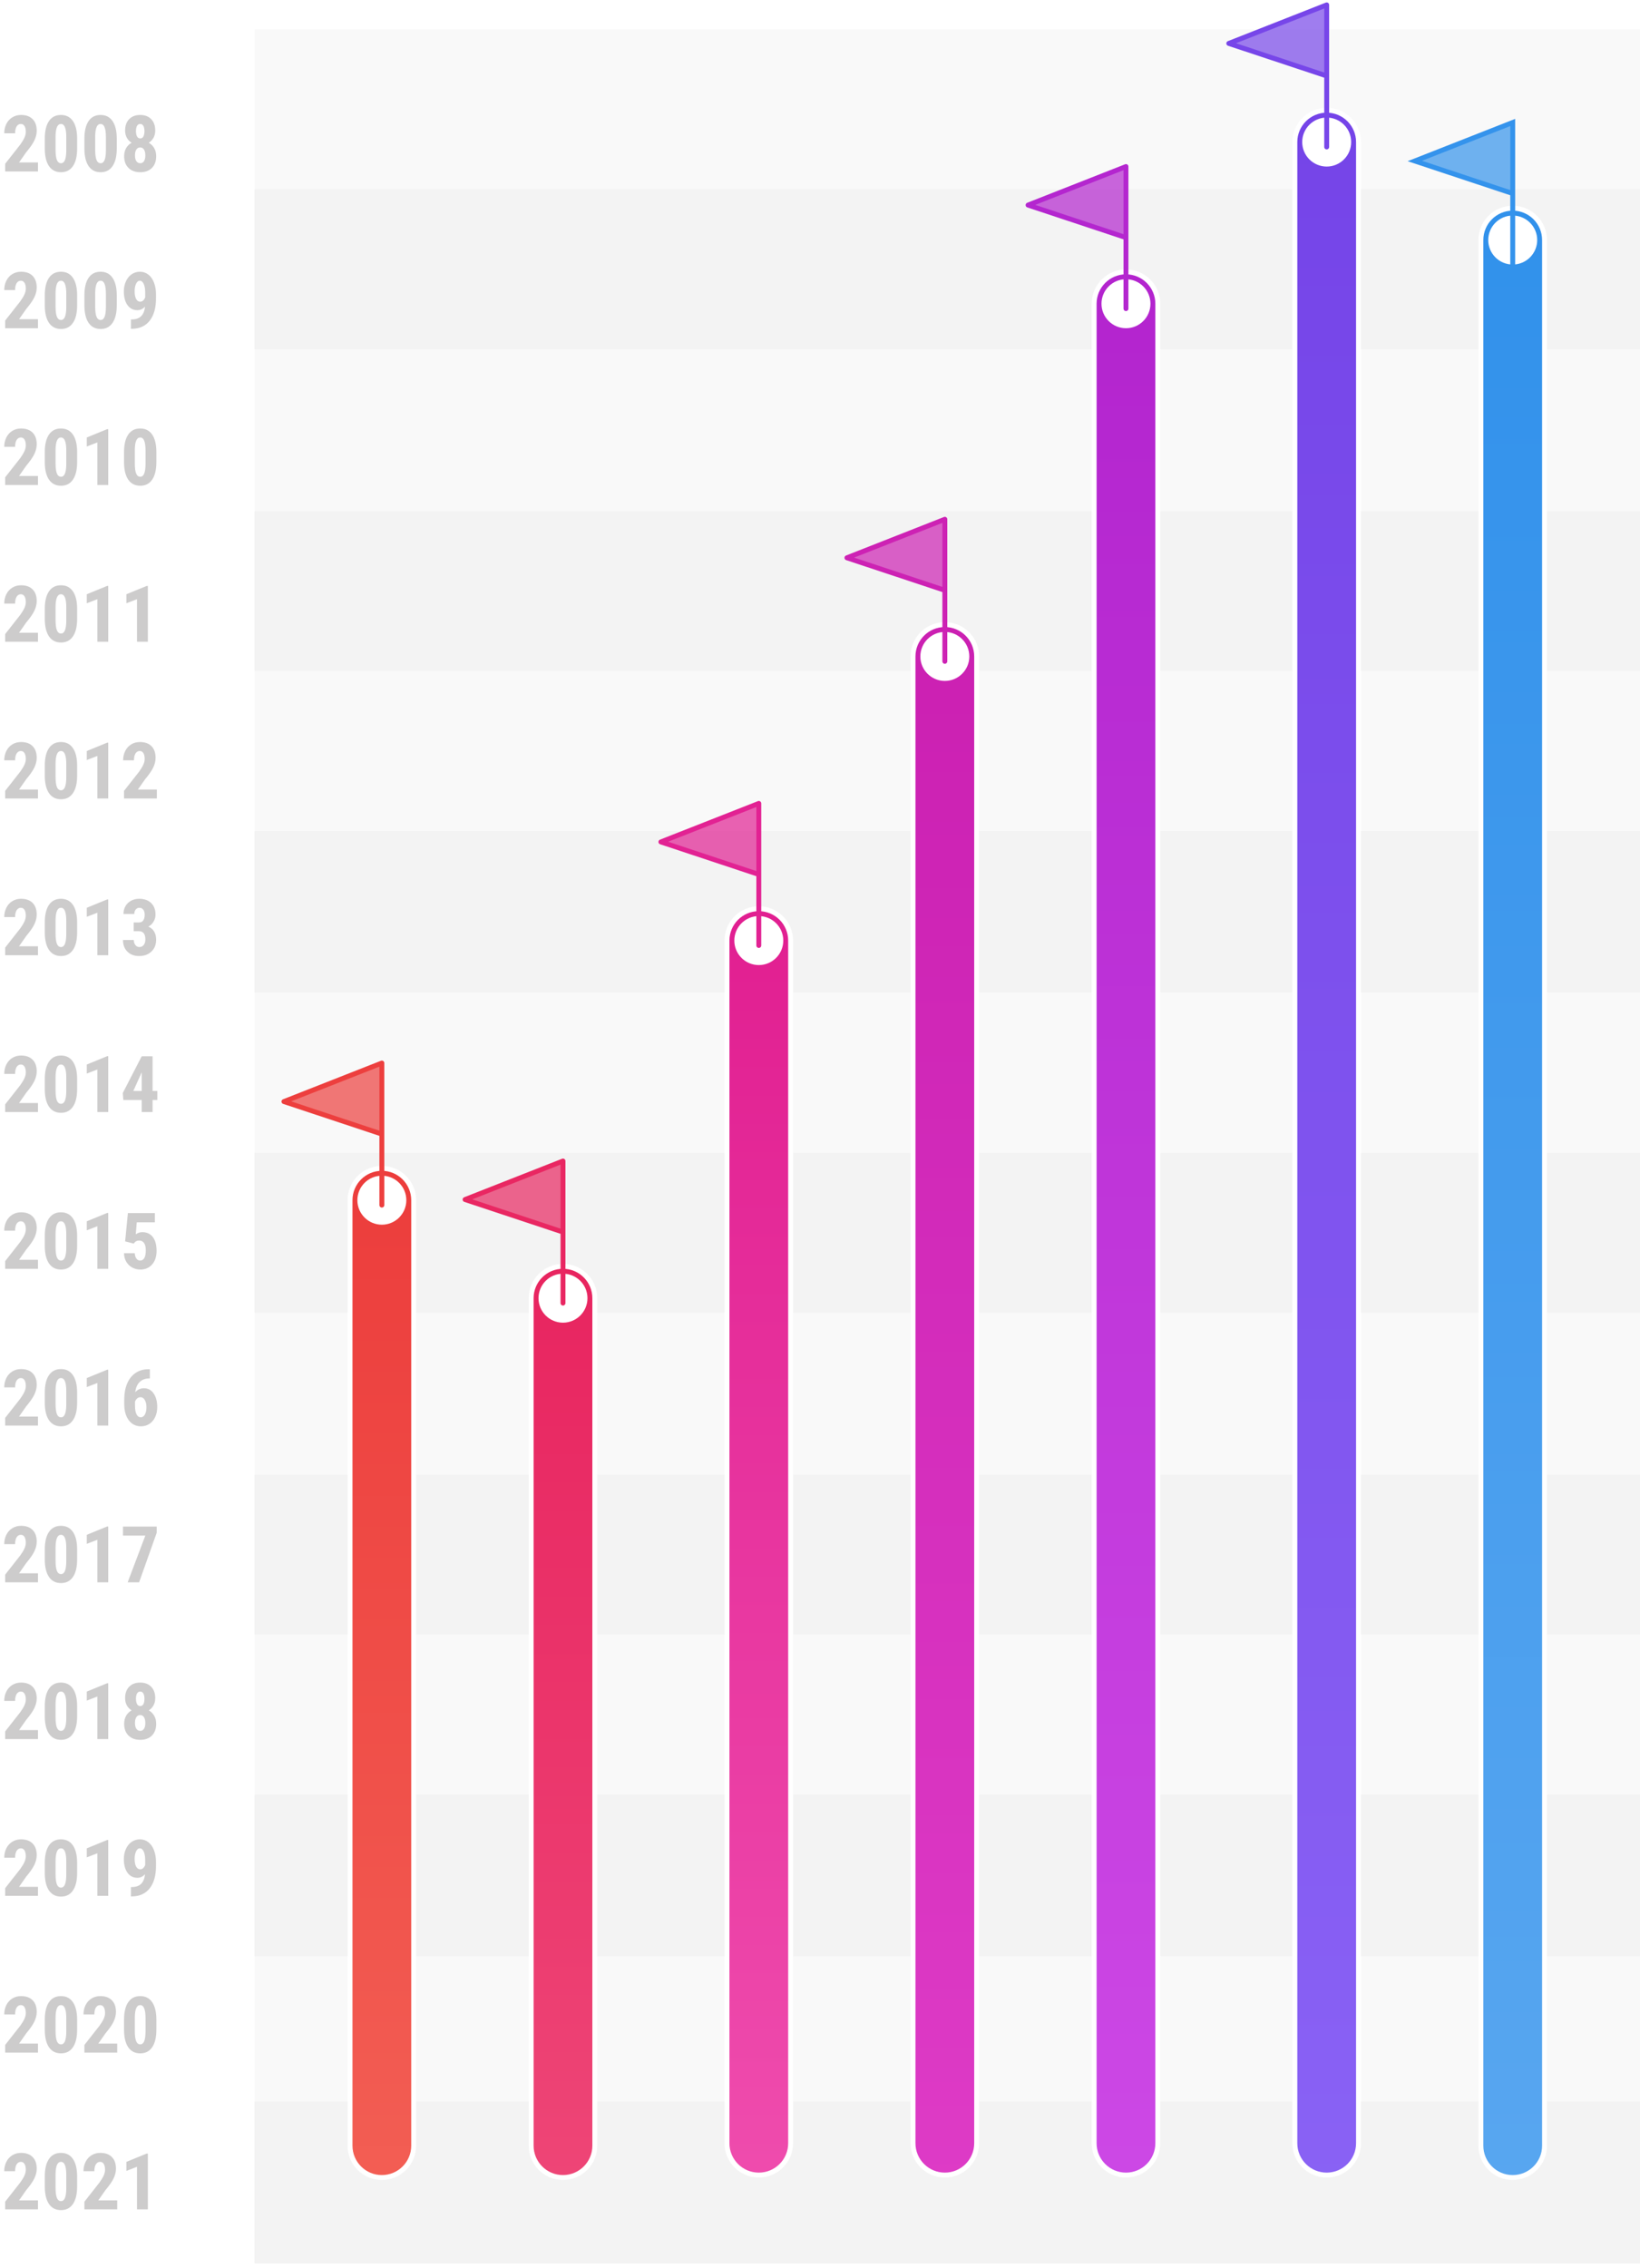
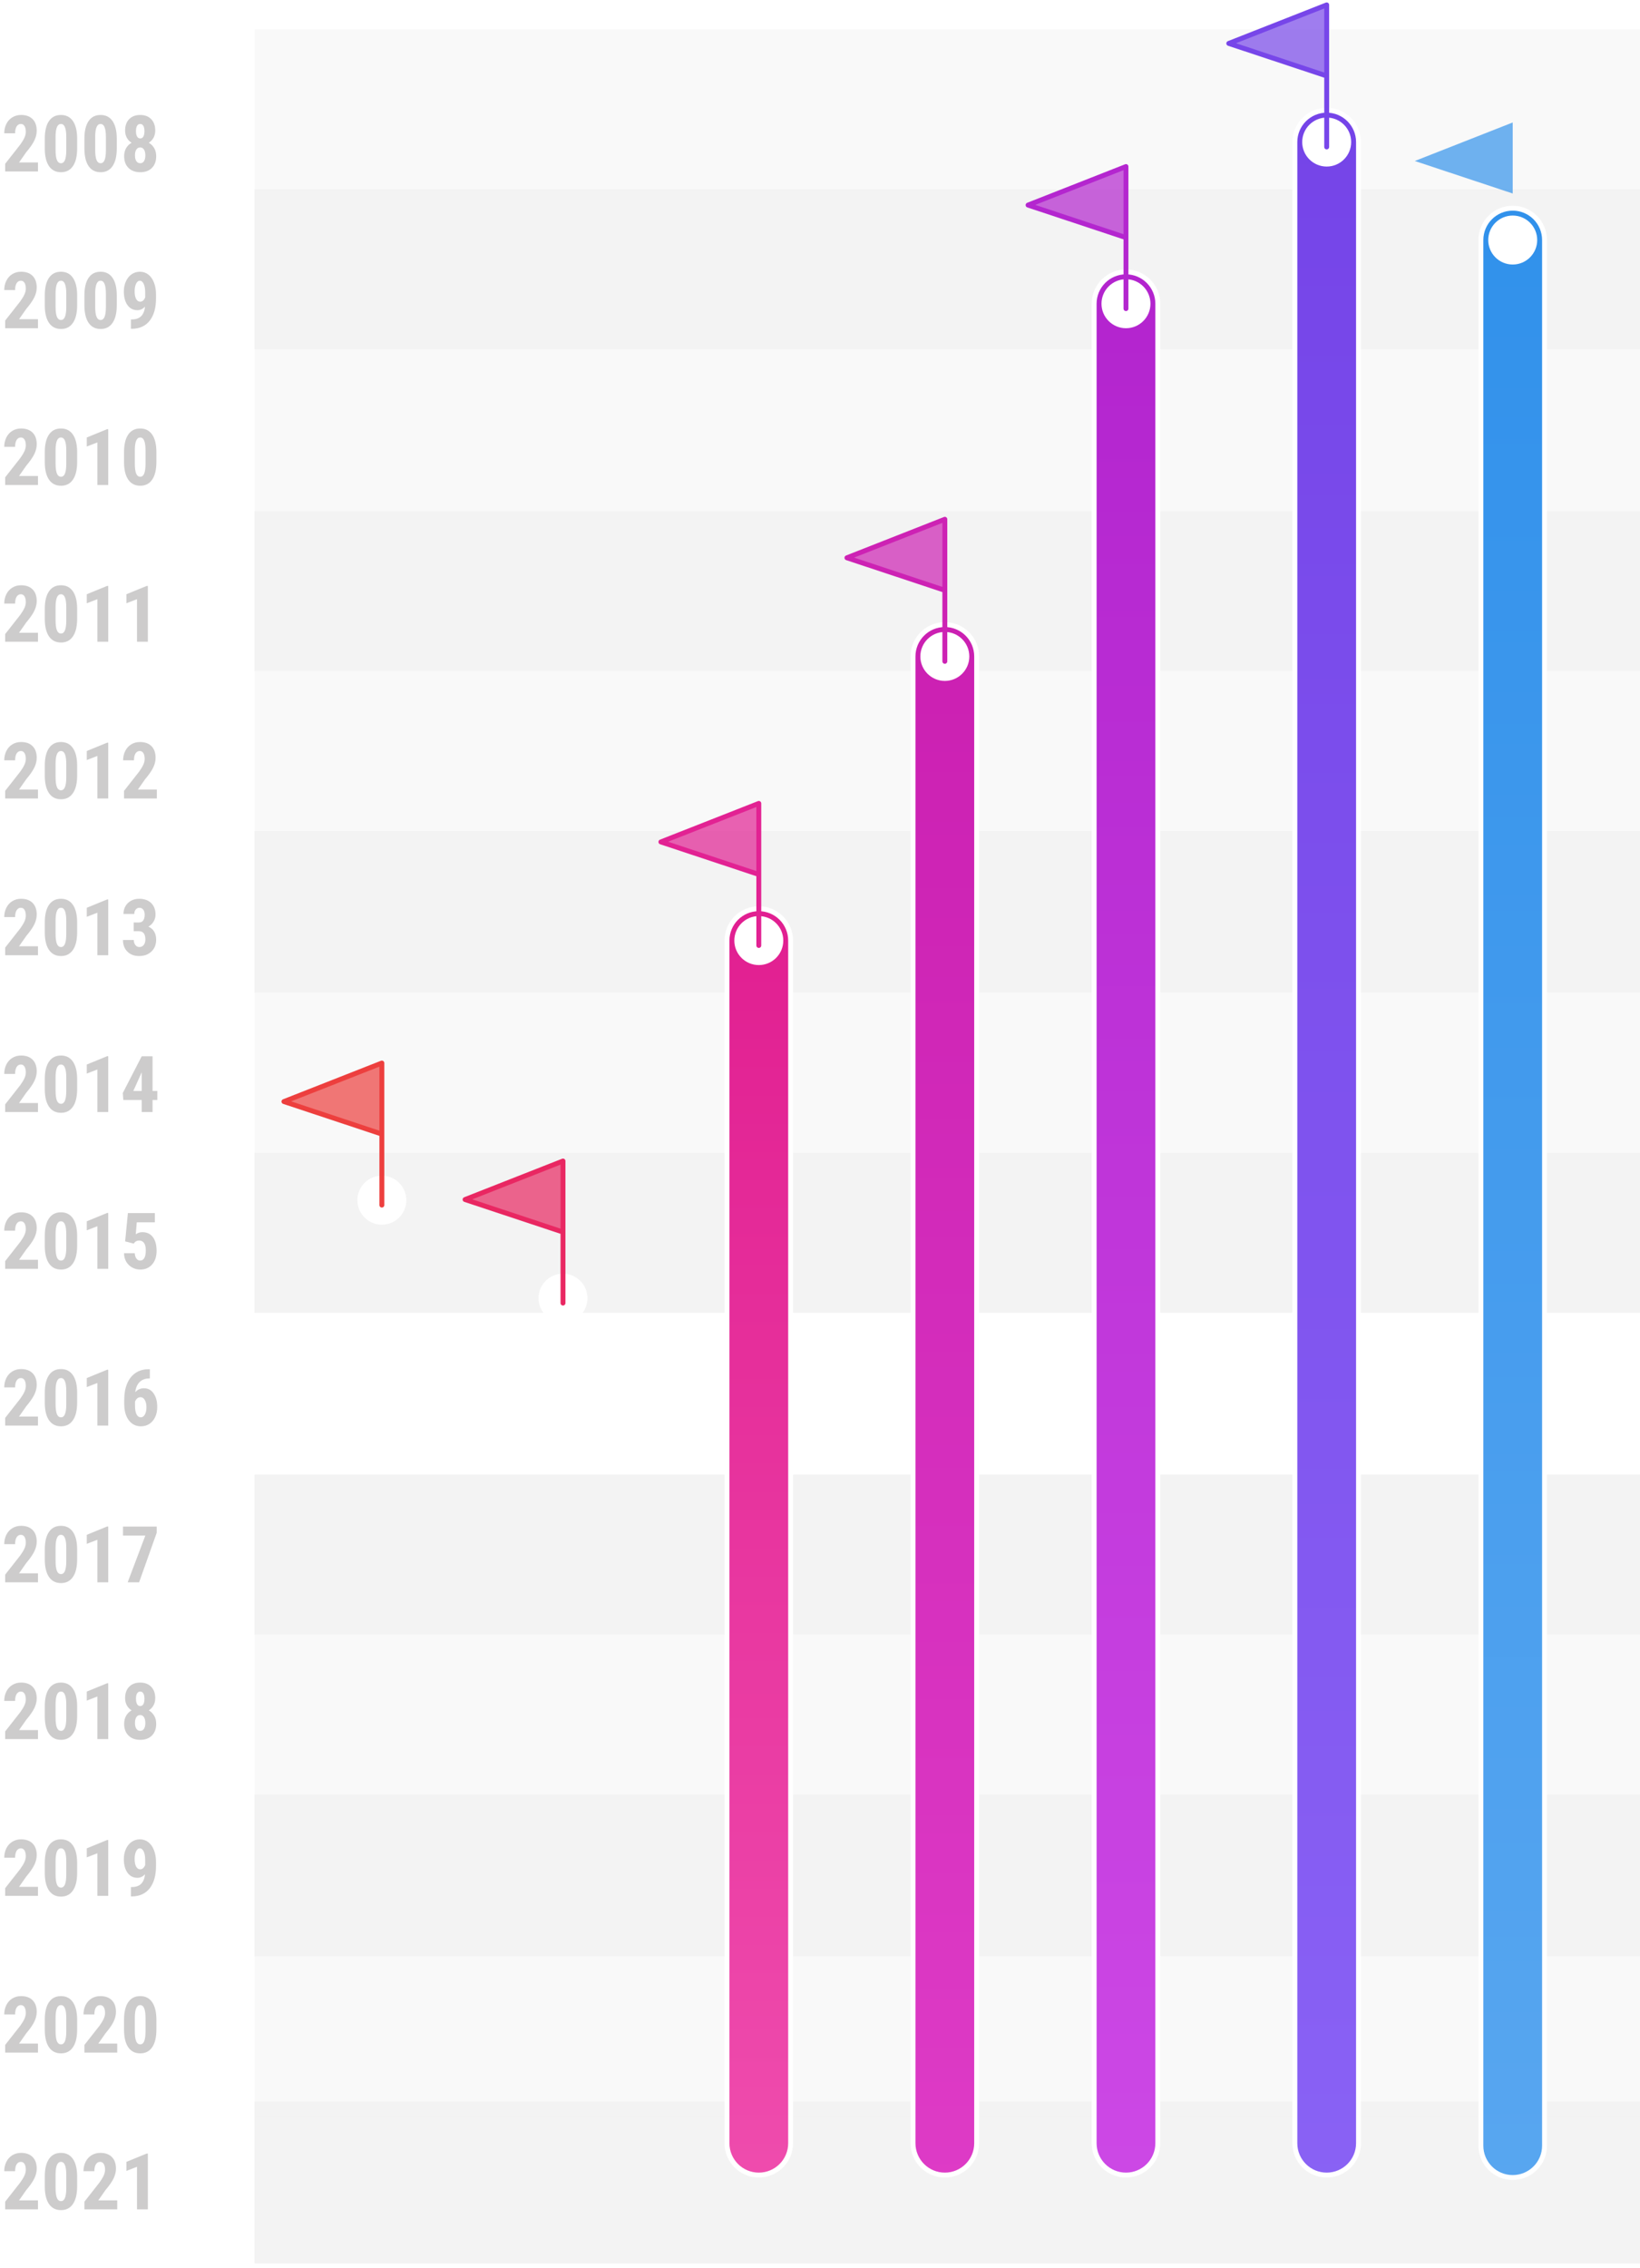
<svg xmlns="http://www.w3.org/2000/svg" width="335" height="463" viewBox="0 0 335 463" fill="none">
  <path d="M7.758 35H1.055V33.438L4.133 29.523C4.523 28.982 4.81 28.508 4.992 28.102C5.18 27.69 5.273 27.297 5.273 26.922C5.273 26.417 5.185 26.021 5.008 25.734C4.836 25.448 4.586 25.305 4.258 25.305C3.898 25.305 3.612 25.471 3.398 25.805C3.19 26.138 3.086 26.607 3.086 27.211H0.867C0.867 26.513 1.01 25.875 1.297 25.297C1.589 24.719 1.995 24.271 2.516 23.953C3.042 23.63 3.635 23.469 4.297 23.469C5.312 23.469 6.099 23.75 6.656 24.312C7.219 24.87 7.5 25.664 7.5 26.695C7.5 27.336 7.344 27.987 7.031 28.648C6.724 29.305 6.164 30.115 5.352 31.078L3.891 33.164H7.758V35ZM15.758 30.297C15.758 31.87 15.471 33.073 14.898 33.906C14.331 34.74 13.518 35.156 12.461 35.156C11.414 35.156 10.604 34.753 10.031 33.945C9.464 33.133 9.169 31.971 9.148 30.461V28.312C9.148 26.745 9.432 25.547 10 24.719C10.568 23.885 11.383 23.469 12.445 23.469C13.508 23.469 14.323 23.88 14.891 24.703C15.458 25.526 15.747 26.701 15.758 28.227V30.297ZM13.539 27.992C13.539 27.096 13.45 26.424 13.273 25.977C13.096 25.529 12.82 25.305 12.445 25.305C11.742 25.305 11.378 26.125 11.352 27.766V30.602C11.352 31.518 11.44 32.2 11.617 32.648C11.8 33.096 12.081 33.32 12.461 33.32C12.82 33.32 13.086 33.112 13.258 32.695C13.435 32.273 13.529 31.63 13.539 30.766V27.992ZM23.852 30.297C23.852 31.87 23.565 33.073 22.992 33.906C22.424 34.74 21.612 35.156 20.555 35.156C19.508 35.156 18.698 34.753 18.125 33.945C17.557 33.133 17.263 31.971 17.242 30.461V28.312C17.242 26.745 17.526 25.547 18.094 24.719C18.662 23.885 19.477 23.469 20.539 23.469C21.602 23.469 22.417 23.88 22.984 24.703C23.552 25.526 23.841 26.701 23.852 28.227V30.297ZM21.633 27.992C21.633 27.096 21.544 26.424 21.367 25.977C21.19 25.529 20.914 25.305 20.539 25.305C19.836 25.305 19.471 26.125 19.445 27.766V30.602C19.445 31.518 19.534 32.2 19.711 32.648C19.893 33.096 20.174 33.32 20.555 33.32C20.914 33.32 21.18 33.112 21.352 32.695C21.529 32.273 21.622 31.63 21.633 30.766V27.992ZM31.711 26.648C31.711 27.201 31.594 27.69 31.359 28.117C31.125 28.544 30.802 28.885 30.391 29.141C30.859 29.406 31.229 29.773 31.5 30.242C31.771 30.706 31.906 31.253 31.906 31.883C31.906 32.893 31.615 33.693 31.031 34.281C30.448 34.865 29.654 35.156 28.648 35.156C27.643 35.156 26.844 34.865 26.25 34.281C25.656 33.693 25.359 32.893 25.359 31.883C25.359 31.253 25.495 30.703 25.766 30.234C26.037 29.766 26.409 29.401 26.883 29.141C26.466 28.885 26.141 28.544 25.906 28.117C25.672 27.69 25.555 27.201 25.555 26.648C25.555 25.654 25.833 24.875 26.391 24.312C26.948 23.75 27.695 23.469 28.633 23.469C29.581 23.469 30.331 23.753 30.883 24.32C31.435 24.888 31.711 25.664 31.711 26.648ZM28.648 33.32C28.982 33.32 29.237 33.18 29.414 32.898C29.596 32.612 29.688 32.216 29.688 31.711C29.688 31.206 29.594 30.81 29.406 30.523C29.219 30.237 28.961 30.094 28.633 30.094C28.305 30.094 28.044 30.237 27.852 30.523C27.664 30.81 27.57 31.206 27.57 31.711C27.57 32.216 27.664 32.612 27.852 32.898C28.044 33.18 28.31 33.32 28.648 33.32ZM29.508 26.766C29.508 26.323 29.435 25.969 29.289 25.703C29.148 25.438 28.93 25.305 28.633 25.305C28.352 25.305 28.138 25.435 27.992 25.695C27.846 25.951 27.773 26.307 27.773 26.766C27.773 27.213 27.846 27.576 27.992 27.852C28.138 28.122 28.357 28.258 28.648 28.258C28.94 28.258 29.156 28.122 29.297 27.852C29.438 27.576 29.508 27.213 29.508 26.766Z" fill="#CDCCCC" />
  <path d="M7.758 67H1.055V65.438L4.133 61.523C4.523 60.982 4.81 60.508 4.992 60.102C5.18 59.69 5.273 59.297 5.273 58.922C5.273 58.417 5.185 58.021 5.008 57.734C4.836 57.448 4.586 57.305 4.258 57.305C3.898 57.305 3.612 57.471 3.398 57.805C3.19 58.138 3.086 58.607 3.086 59.211H0.867C0.867 58.513 1.01 57.875 1.297 57.297C1.589 56.719 1.995 56.271 2.516 55.953C3.042 55.63 3.635 55.469 4.297 55.469C5.312 55.469 6.099 55.75 6.656 56.312C7.219 56.87 7.5 57.664 7.5 58.695C7.5 59.336 7.344 59.987 7.031 60.648C6.724 61.305 6.164 62.115 5.352 63.078L3.891 65.164H7.758V67ZM15.758 62.297C15.758 63.87 15.471 65.073 14.898 65.906C14.331 66.74 13.518 67.156 12.461 67.156C11.414 67.156 10.604 66.753 10.031 65.945C9.464 65.133 9.169 63.971 9.148 62.461V60.312C9.148 58.745 9.432 57.547 10 56.719C10.568 55.885 11.383 55.469 12.445 55.469C13.508 55.469 14.323 55.88 14.891 56.703C15.458 57.526 15.747 58.7 15.758 60.227V62.297ZM13.539 59.992C13.539 59.096 13.45 58.425 13.273 57.977C13.096 57.529 12.82 57.305 12.445 57.305C11.742 57.305 11.378 58.125 11.352 59.766V62.602C11.352 63.518 11.44 64.201 11.617 64.648C11.8 65.096 12.081 65.32 12.461 65.32C12.82 65.32 13.086 65.112 13.258 64.695C13.435 64.273 13.529 63.63 13.539 62.766V59.992ZM23.852 62.297C23.852 63.87 23.565 65.073 22.992 65.906C22.424 66.74 21.612 67.156 20.555 67.156C19.508 67.156 18.698 66.753 18.125 65.945C17.557 65.133 17.263 63.971 17.242 62.461V60.312C17.242 58.745 17.526 57.547 18.094 56.719C18.662 55.885 19.477 55.469 20.539 55.469C21.602 55.469 22.417 55.88 22.984 56.703C23.552 57.526 23.841 58.7 23.852 60.227V62.297ZM21.633 59.992C21.633 59.096 21.544 58.425 21.367 57.977C21.19 57.529 20.914 57.305 20.539 57.305C19.836 57.305 19.471 58.125 19.445 59.766V62.602C19.445 63.518 19.534 64.201 19.711 64.648C19.893 65.096 20.174 65.32 20.555 65.32C20.914 65.32 21.18 65.112 21.352 64.695C21.529 64.273 21.622 63.63 21.633 62.766V59.992ZM29.625 62.602C29.156 63.081 28.643 63.32 28.086 63.32C27.221 63.32 26.539 62.974 26.039 62.281C25.544 61.583 25.297 60.654 25.297 59.492C25.297 58.742 25.438 58.057 25.719 57.438C26 56.812 26.391 56.328 26.891 55.984C27.396 55.641 27.958 55.469 28.578 55.469C29.219 55.469 29.789 55.659 30.289 56.039C30.789 56.419 31.177 56.966 31.453 57.68C31.729 58.388 31.867 59.195 31.867 60.102V60.906C31.867 62.844 31.44 64.359 30.586 65.453C29.737 66.542 28.531 67.096 26.969 67.117H26.742V65.211H26.891C27.755 65.206 28.404 64.982 28.836 64.539C29.273 64.096 29.537 63.45 29.625 62.602ZM28.648 61.586C29.076 61.586 29.412 61.294 29.656 60.711V59.695C29.656 58.95 29.555 58.367 29.352 57.945C29.148 57.518 28.885 57.305 28.562 57.305C28.245 57.305 27.987 57.516 27.789 57.938C27.596 58.354 27.5 58.865 27.5 59.469C27.5 60.125 27.602 60.643 27.805 61.023C28.008 61.398 28.289 61.586 28.648 61.586Z" fill="#CDCCCC" />
  <path d="M7.758 99H1.055V97.438L4.133 93.523C4.523 92.982 4.81 92.508 4.992 92.102C5.18 91.69 5.273 91.297 5.273 90.922C5.273 90.417 5.185 90.021 5.008 89.734C4.836 89.448 4.586 89.305 4.258 89.305C3.898 89.305 3.612 89.471 3.398 89.805C3.19 90.138 3.086 90.607 3.086 91.211H0.867C0.867 90.513 1.01 89.875 1.297 89.297C1.589 88.719 1.995 88.271 2.516 87.953C3.042 87.63 3.635 87.469 4.297 87.469C5.312 87.469 6.099 87.75 6.656 88.312C7.219 88.87 7.5 89.664 7.5 90.695C7.5 91.336 7.344 91.987 7.031 92.648C6.724 93.305 6.164 94.115 5.352 95.078L3.891 97.164H7.758V99ZM15.758 94.297C15.758 95.87 15.471 97.073 14.898 97.906C14.331 98.74 13.518 99.156 12.461 99.156C11.414 99.156 10.604 98.753 10.031 97.945C9.464 97.133 9.169 95.971 9.148 94.461V92.312C9.148 90.745 9.432 89.547 10 88.719C10.568 87.885 11.383 87.469 12.445 87.469C13.508 87.469 14.323 87.88 14.891 88.703C15.458 89.526 15.747 90.701 15.758 92.227V94.297ZM13.539 91.992C13.539 91.096 13.45 90.424 13.273 89.977C13.096 89.529 12.82 89.305 12.445 89.305C11.742 89.305 11.378 90.125 11.352 91.766V94.602C11.352 95.518 11.44 96.201 11.617 96.648C11.8 97.096 12.081 97.32 12.461 97.32C12.82 97.32 13.086 97.112 13.258 96.695C13.435 96.273 13.529 95.63 13.539 94.766V91.992ZM22.109 99H19.891V90.312L17.727 91.148V89.305L21.875 87.609H22.109V99ZM31.945 94.297C31.945 95.87 31.659 97.073 31.086 97.906C30.518 98.74 29.706 99.156 28.648 99.156C27.602 99.156 26.792 98.753 26.219 97.945C25.651 97.133 25.357 95.971 25.336 94.461V92.312C25.336 90.745 25.62 89.547 26.188 88.719C26.755 87.885 27.57 87.469 28.633 87.469C29.695 87.469 30.51 87.88 31.078 88.703C31.646 89.526 31.935 90.701 31.945 92.227V94.297ZM29.727 91.992C29.727 91.096 29.638 90.424 29.461 89.977C29.284 89.529 29.008 89.305 28.633 89.305C27.93 89.305 27.565 90.125 27.539 91.766V94.602C27.539 95.518 27.628 96.201 27.805 96.648C27.987 97.096 28.268 97.32 28.648 97.32C29.008 97.32 29.273 97.112 29.445 96.695C29.622 96.273 29.716 95.63 29.727 94.766V91.992Z" fill="#CDCCCC" />
  <path d="M7.758 131H1.055V129.438L4.133 125.523C4.523 124.982 4.81 124.508 4.992 124.102C5.18 123.69 5.273 123.297 5.273 122.922C5.273 122.417 5.185 122.021 5.008 121.734C4.836 121.448 4.586 121.305 4.258 121.305C3.898 121.305 3.612 121.471 3.398 121.805C3.19 122.138 3.086 122.607 3.086 123.211H0.867C0.867 122.513 1.01 121.875 1.297 121.297C1.589 120.719 1.995 120.271 2.516 119.953C3.042 119.63 3.635 119.469 4.297 119.469C5.312 119.469 6.099 119.75 6.656 120.312C7.219 120.87 7.5 121.664 7.5 122.695C7.5 123.336 7.344 123.987 7.031 124.648C6.724 125.305 6.164 126.115 5.352 127.078L3.891 129.164H7.758V131ZM15.758 126.297C15.758 127.87 15.471 129.073 14.898 129.906C14.331 130.74 13.518 131.156 12.461 131.156C11.414 131.156 10.604 130.753 10.031 129.945C9.464 129.133 9.169 127.971 9.148 126.461V124.312C9.148 122.745 9.432 121.547 10 120.719C10.568 119.885 11.383 119.469 12.445 119.469C13.508 119.469 14.323 119.88 14.891 120.703C15.458 121.526 15.747 122.701 15.758 124.227V126.297ZM13.539 123.992C13.539 123.096 13.45 122.424 13.273 121.977C13.096 121.529 12.82 121.305 12.445 121.305C11.742 121.305 11.378 122.125 11.352 123.766V126.602C11.352 127.518 11.44 128.201 11.617 128.648C11.8 129.096 12.081 129.32 12.461 129.32C12.82 129.32 13.086 129.112 13.258 128.695C13.435 128.273 13.529 127.63 13.539 126.766V123.992ZM22.109 131H19.891V122.312L17.727 123.148V121.305L21.875 119.609H22.109V131ZM30.203 131H27.984V122.312L25.82 123.148V121.305L29.969 119.609H30.203V131Z" fill="#CDCCCC" />
  <path d="M7.758 163H1.055V161.438L4.133 157.523C4.523 156.982 4.81 156.508 4.992 156.102C5.18 155.69 5.273 155.297 5.273 154.922C5.273 154.417 5.185 154.021 5.008 153.734C4.836 153.448 4.586 153.305 4.258 153.305C3.898 153.305 3.612 153.471 3.398 153.805C3.19 154.138 3.086 154.607 3.086 155.211H0.867C0.867 154.513 1.01 153.875 1.297 153.297C1.589 152.719 1.995 152.271 2.516 151.953C3.042 151.63 3.635 151.469 4.297 151.469C5.312 151.469 6.099 151.75 6.656 152.312C7.219 152.87 7.5 153.664 7.5 154.695C7.5 155.336 7.344 155.987 7.031 156.648C6.724 157.305 6.164 158.115 5.352 159.078L3.891 161.164H7.758V163ZM15.758 158.297C15.758 159.87 15.471 161.073 14.898 161.906C14.331 162.74 13.518 163.156 12.461 163.156C11.414 163.156 10.604 162.753 10.031 161.945C9.464 161.133 9.169 159.971 9.148 158.461V156.312C9.148 154.745 9.432 153.547 10 152.719C10.568 151.885 11.383 151.469 12.445 151.469C13.508 151.469 14.323 151.88 14.891 152.703C15.458 153.526 15.747 154.701 15.758 156.227V158.297ZM13.539 155.992C13.539 155.096 13.45 154.424 13.273 153.977C13.096 153.529 12.82 153.305 12.445 153.305C11.742 153.305 11.378 154.125 11.352 155.766V158.602C11.352 159.518 11.44 160.201 11.617 160.648C11.8 161.096 12.081 161.32 12.461 161.32C12.82 161.32 13.086 161.112 13.258 160.695C13.435 160.273 13.529 159.63 13.539 158.766V155.992ZM22.109 163H19.891V154.312L17.727 155.148V153.305L21.875 151.609H22.109V163ZM32.039 163H25.336V161.438L28.414 157.523C28.805 156.982 29.091 156.508 29.273 156.102C29.461 155.69 29.555 155.297 29.555 154.922C29.555 154.417 29.466 154.021 29.289 153.734C29.117 153.448 28.867 153.305 28.539 153.305C28.18 153.305 27.893 153.471 27.68 153.805C27.471 154.138 27.367 154.607 27.367 155.211H25.148C25.148 154.513 25.292 153.875 25.578 153.297C25.87 152.719 26.276 152.271 26.797 151.953C27.323 151.63 27.917 151.469 28.578 151.469C29.594 151.469 30.38 151.75 30.938 152.312C31.5 152.87 31.781 153.664 31.781 154.695C31.781 155.336 31.625 155.987 31.312 156.648C31.005 157.305 30.445 158.115 29.633 159.078L28.172 161.164H32.039V163Z" fill="#CDCCCC" />
  <path d="M7.758 195H1.055V193.438L4.133 189.523C4.523 188.982 4.81 188.508 4.992 188.102C5.18 187.69 5.273 187.297 5.273 186.922C5.273 186.417 5.185 186.021 5.008 185.734C4.836 185.448 4.586 185.305 4.258 185.305C3.898 185.305 3.612 185.471 3.398 185.805C3.19 186.138 3.086 186.607 3.086 187.211H0.867C0.867 186.513 1.01 185.875 1.297 185.297C1.589 184.719 1.995 184.271 2.516 183.953C3.042 183.63 3.635 183.469 4.297 183.469C5.312 183.469 6.099 183.75 6.656 184.312C7.219 184.87 7.5 185.664 7.5 186.695C7.5 187.336 7.344 187.987 7.031 188.648C6.724 189.305 6.164 190.115 5.352 191.078L3.891 193.164H7.758V195ZM15.758 190.297C15.758 191.87 15.471 193.073 14.898 193.906C14.331 194.74 13.518 195.156 12.461 195.156C11.414 195.156 10.604 194.753 10.031 193.945C9.464 193.133 9.169 191.971 9.148 190.461V188.312C9.148 186.745 9.432 185.547 10 184.719C10.568 183.885 11.383 183.469 12.445 183.469C13.508 183.469 14.323 183.88 14.891 184.703C15.458 185.526 15.747 186.701 15.758 188.227V190.297ZM13.539 187.992C13.539 187.096 13.45 186.424 13.273 185.977C13.096 185.529 12.82 185.305 12.445 185.305C11.742 185.305 11.378 186.125 11.352 187.766V190.602C11.352 191.518 11.44 192.201 11.617 192.648C11.8 193.096 12.081 193.32 12.461 193.32C12.82 193.32 13.086 193.112 13.258 192.695C13.435 192.273 13.529 191.63 13.539 190.766V187.992ZM22.109 195H19.891V186.312L17.727 187.148V185.305L21.875 183.609H22.109V195ZM27.305 188.305H28.375C28.781 188.305 29.078 188.164 29.266 187.883C29.458 187.596 29.555 187.216 29.555 186.742C29.555 186.289 29.456 185.938 29.258 185.688C29.065 185.432 28.805 185.305 28.477 185.305C28.169 185.305 27.917 185.424 27.719 185.664C27.526 185.904 27.43 186.206 27.43 186.57H25.219C25.219 185.977 25.354 185.445 25.625 184.977C25.901 184.503 26.284 184.133 26.773 183.867C27.268 183.602 27.815 183.469 28.414 183.469C29.461 183.469 30.281 183.758 30.875 184.336C31.469 184.914 31.766 185.706 31.766 186.711C31.766 187.227 31.63 187.706 31.359 188.148C31.094 188.586 30.742 188.922 30.305 189.156C30.841 189.385 31.24 189.729 31.5 190.188C31.766 190.646 31.898 191.188 31.898 191.812C31.898 192.823 31.576 193.633 30.93 194.242C30.289 194.852 29.445 195.156 28.398 195.156C27.424 195.156 26.633 194.857 26.023 194.258C25.419 193.654 25.117 192.862 25.117 191.883H27.328C27.328 192.289 27.435 192.63 27.648 192.906C27.862 193.182 28.133 193.32 28.461 193.32C28.841 193.32 29.141 193.18 29.359 192.898C29.583 192.617 29.695 192.242 29.695 191.773C29.695 190.654 29.26 190.091 28.391 190.086H27.305V188.305Z" fill="#CDCCCC" />
  <path d="M7.758 227H1.055V225.438L4.133 221.523C4.523 220.982 4.81 220.508 4.992 220.102C5.18 219.69 5.273 219.297 5.273 218.922C5.273 218.417 5.185 218.021 5.008 217.734C4.836 217.448 4.586 217.305 4.258 217.305C3.898 217.305 3.612 217.471 3.398 217.805C3.19 218.138 3.086 218.607 3.086 219.211H0.867C0.867 218.513 1.01 217.875 1.297 217.297C1.589 216.719 1.995 216.271 2.516 215.953C3.042 215.63 3.635 215.469 4.297 215.469C5.312 215.469 6.099 215.75 6.656 216.312C7.219 216.87 7.5 217.664 7.5 218.695C7.5 219.336 7.344 219.987 7.031 220.648C6.724 221.305 6.164 222.115 5.352 223.078L3.891 225.164H7.758V227ZM15.758 222.297C15.758 223.87 15.471 225.073 14.898 225.906C14.331 226.74 13.518 227.156 12.461 227.156C11.414 227.156 10.604 226.753 10.031 225.945C9.464 225.133 9.169 223.971 9.148 222.461V220.312C9.148 218.745 9.432 217.547 10 216.719C10.568 215.885 11.383 215.469 12.445 215.469C13.508 215.469 14.323 215.88 14.891 216.703C15.458 217.526 15.747 218.701 15.758 220.227V222.297ZM13.539 219.992C13.539 219.096 13.45 218.424 13.273 217.977C13.096 217.529 12.82 217.305 12.445 217.305C11.742 217.305 11.378 218.125 11.352 219.766V222.602C11.352 223.518 11.44 224.201 11.617 224.648C11.8 225.096 12.081 225.32 12.461 225.32C12.82 225.32 13.086 225.112 13.258 224.695C13.435 224.273 13.529 223.63 13.539 222.766V219.992ZM22.109 227H19.891V218.312L17.727 219.148V217.305L21.875 215.609H22.109V227ZM31.164 222.703H32.133V224.539H31.164V227H28.953V224.539H25.188L25.086 223.109L28.945 215.625H31.164V222.703ZM27.234 222.703H28.953V218.898L28.906 218.984L27.234 222.703Z" fill="#CDCCCC" />
  <path d="M7.758 259H1.055V257.438L4.133 253.523C4.523 252.982 4.81 252.508 4.992 252.102C5.18 251.69 5.273 251.297 5.273 250.922C5.273 250.417 5.185 250.021 5.008 249.734C4.836 249.448 4.586 249.305 4.258 249.305C3.898 249.305 3.612 249.471 3.398 249.805C3.19 250.138 3.086 250.607 3.086 251.211H0.867C0.867 250.513 1.01 249.875 1.297 249.297C1.589 248.719 1.995 248.271 2.516 247.953C3.042 247.63 3.635 247.469 4.297 247.469C5.312 247.469 6.099 247.75 6.656 248.312C7.219 248.87 7.5 249.664 7.5 250.695C7.5 251.336 7.344 251.987 7.031 252.648C6.724 253.305 6.164 254.115 5.352 255.078L3.891 257.164H7.758V259ZM15.758 254.297C15.758 255.87 15.471 257.073 14.898 257.906C14.331 258.74 13.518 259.156 12.461 259.156C11.414 259.156 10.604 258.753 10.031 257.945C9.464 257.133 9.169 255.971 9.148 254.461V252.312C9.148 250.745 9.432 249.547 10 248.719C10.568 247.885 11.383 247.469 12.445 247.469C13.508 247.469 14.323 247.88 14.891 248.703C15.458 249.526 15.747 250.701 15.758 252.227V254.297ZM13.539 251.992C13.539 251.096 13.45 250.424 13.273 249.977C13.096 249.529 12.82 249.305 12.445 249.305C11.742 249.305 11.378 250.125 11.352 251.766V254.602C11.352 255.518 11.44 256.201 11.617 256.648C11.8 257.096 12.081 257.32 12.461 257.32C12.82 257.32 13.086 257.112 13.258 256.695C13.435 256.273 13.529 255.63 13.539 254.766V251.992ZM22.109 259H19.891V250.312L17.727 251.148V249.305L21.875 247.609H22.109V259ZM25.562 253.406L26.125 247.625H31.633V249.516H27.938L27.734 251.953C28.162 251.667 28.602 251.523 29.055 251.523C29.992 251.523 30.713 251.857 31.219 252.523C31.729 253.19 31.984 254.133 31.984 255.352C31.984 256.492 31.682 257.411 31.078 258.109C30.474 258.807 29.667 259.156 28.656 259.156C28.057 259.156 27.503 259.016 26.992 258.734C26.482 258.448 26.078 258.052 25.781 257.547C25.49 257.042 25.341 256.469 25.336 255.828H27.523C27.56 256.302 27.677 256.669 27.875 256.93C28.073 257.19 28.328 257.32 28.641 257.32C29.005 257.32 29.287 257.146 29.484 256.797C29.682 256.443 29.781 255.917 29.781 255.219C29.781 254.562 29.662 254.068 29.422 253.734C29.188 253.401 28.857 253.234 28.43 253.234C28.013 253.234 27.69 253.378 27.461 253.664L27.32 253.859L25.562 253.406Z" fill="#CDCCCC" />
  <path d="M7.758 291H1.055V289.438L4.133 285.523C4.523 284.982 4.81 284.508 4.992 284.102C5.18 283.69 5.273 283.297 5.273 282.922C5.273 282.417 5.185 282.021 5.008 281.734C4.836 281.448 4.586 281.305 4.258 281.305C3.898 281.305 3.612 281.471 3.398 281.805C3.19 282.138 3.086 282.607 3.086 283.211H0.867C0.867 282.513 1.01 281.875 1.297 281.297C1.589 280.719 1.995 280.271 2.516 279.953C3.042 279.63 3.635 279.469 4.297 279.469C5.312 279.469 6.099 279.75 6.656 280.312C7.219 280.87 7.5 281.664 7.5 282.695C7.5 283.336 7.344 283.987 7.031 284.648C6.724 285.305 6.164 286.115 5.352 287.078L3.891 289.164H7.758V291ZM15.758 286.297C15.758 287.87 15.471 289.073 14.898 289.906C14.331 290.74 13.518 291.156 12.461 291.156C11.414 291.156 10.604 290.753 10.031 289.945C9.464 289.133 9.169 287.971 9.148 286.461V284.312C9.148 282.745 9.432 281.547 10 280.719C10.568 279.885 11.383 279.469 12.445 279.469C13.508 279.469 14.323 279.88 14.891 280.703C15.458 281.526 15.747 282.701 15.758 284.227V286.297ZM13.539 283.992C13.539 283.096 13.45 282.424 13.273 281.977C13.096 281.529 12.82 281.305 12.445 281.305C11.742 281.305 11.378 282.125 11.352 283.766V286.602C11.352 287.518 11.44 288.201 11.617 288.648C11.8 289.096 12.081 289.32 12.461 289.32C12.82 289.32 13.086 289.112 13.258 288.695C13.435 288.273 13.529 287.63 13.539 286.766V283.992ZM22.109 291H19.891V282.312L17.727 283.148V281.305L21.875 279.609H22.109V291ZM30.609 279.508V281.383H30.484C29.656 281.388 28.997 281.638 28.508 282.133C28.023 282.622 27.729 283.31 27.625 284.195C28.099 283.654 28.693 283.383 29.406 283.383C30.229 283.383 30.885 283.734 31.375 284.438C31.87 285.141 32.117 286.078 32.117 287.25C32.117 287.995 31.977 288.667 31.695 289.266C31.414 289.865 31.018 290.331 30.508 290.664C30.003 290.992 29.43 291.156 28.789 291.156C27.758 291.156 26.93 290.742 26.305 289.914C25.685 289.086 25.375 287.971 25.375 286.57V285.75C25.375 284.495 25.57 283.396 25.961 282.453C26.357 281.51 26.924 280.786 27.664 280.281C28.409 279.771 29.276 279.513 30.266 279.508H30.609ZM28.711 285.211C28.43 285.211 28.193 285.299 28 285.477C27.812 285.654 27.672 285.872 27.578 286.133V286.93C27.578 287.732 27.685 288.331 27.898 288.727C28.112 289.122 28.393 289.32 28.742 289.32C29.096 289.32 29.38 289.13 29.594 288.75C29.807 288.365 29.914 287.872 29.914 287.273C29.914 286.664 29.802 286.169 29.578 285.789C29.359 285.404 29.07 285.211 28.711 285.211Z" fill="#CDCCCC" />
  <path d="M7.758 323H1.055V321.438L4.133 317.523C4.523 316.982 4.81 316.508 4.992 316.102C5.18 315.69 5.273 315.297 5.273 314.922C5.273 314.417 5.185 314.021 5.008 313.734C4.836 313.448 4.586 313.305 4.258 313.305C3.898 313.305 3.612 313.471 3.398 313.805C3.19 314.138 3.086 314.607 3.086 315.211H0.867C0.867 314.513 1.01 313.875 1.297 313.297C1.589 312.719 1.995 312.271 2.516 311.953C3.042 311.63 3.635 311.469 4.297 311.469C5.312 311.469 6.099 311.75 6.656 312.312C7.219 312.87 7.5 313.664 7.5 314.695C7.5 315.336 7.344 315.987 7.031 316.648C6.724 317.305 6.164 318.115 5.352 319.078L3.891 321.164H7.758V323ZM15.758 318.297C15.758 319.87 15.471 321.073 14.898 321.906C14.331 322.74 13.518 323.156 12.461 323.156C11.414 323.156 10.604 322.753 10.031 321.945C9.464 321.133 9.169 319.971 9.148 318.461V316.312C9.148 314.745 9.432 313.547 10 312.719C10.568 311.885 11.383 311.469 12.445 311.469C13.508 311.469 14.323 311.88 14.891 312.703C15.458 313.526 15.747 314.701 15.758 316.227V318.297ZM13.539 315.992C13.539 315.096 13.45 314.424 13.273 313.977C13.096 313.529 12.82 313.305 12.445 313.305C11.742 313.305 11.378 314.125 11.352 315.766V318.602C11.352 319.518 11.44 320.201 11.617 320.648C11.8 321.096 12.081 321.32 12.461 321.32C12.82 321.32 13.086 321.112 13.258 320.695C13.435 320.273 13.529 319.63 13.539 318.766V315.992ZM22.109 323H19.891V314.312L17.727 315.148V313.305L21.875 311.609H22.109V323ZM32.008 312.898L28.414 323H26.078L29.688 313.461H25.125V311.625H32.008V312.898Z" fill="#CDCCCC" />
  <path d="M7.758 355H1.055V353.438L4.133 349.523C4.523 348.982 4.81 348.508 4.992 348.102C5.18 347.69 5.273 347.297 5.273 346.922C5.273 346.417 5.185 346.021 5.008 345.734C4.836 345.448 4.586 345.305 4.258 345.305C3.898 345.305 3.612 345.471 3.398 345.805C3.19 346.138 3.086 346.607 3.086 347.211H0.867C0.867 346.513 1.01 345.875 1.297 345.297C1.589 344.719 1.995 344.271 2.516 343.953C3.042 343.63 3.635 343.469 4.297 343.469C5.312 343.469 6.099 343.75 6.656 344.312C7.219 344.87 7.5 345.664 7.5 346.695C7.5 347.336 7.344 347.987 7.031 348.648C6.724 349.305 6.164 350.115 5.352 351.078L3.891 353.164H7.758V355ZM15.758 350.297C15.758 351.87 15.471 353.073 14.898 353.906C14.331 354.74 13.518 355.156 12.461 355.156C11.414 355.156 10.604 354.753 10.031 353.945C9.464 353.133 9.169 351.971 9.148 350.461V348.312C9.148 346.745 9.432 345.547 10 344.719C10.568 343.885 11.383 343.469 12.445 343.469C13.508 343.469 14.323 343.88 14.891 344.703C15.458 345.526 15.747 346.701 15.758 348.227V350.297ZM13.539 347.992C13.539 347.096 13.45 346.424 13.273 345.977C13.096 345.529 12.82 345.305 12.445 345.305C11.742 345.305 11.378 346.125 11.352 347.766V350.602C11.352 351.518 11.44 352.201 11.617 352.648C11.8 353.096 12.081 353.32 12.461 353.32C12.82 353.32 13.086 353.112 13.258 352.695C13.435 352.273 13.529 351.63 13.539 350.766V347.992ZM22.109 355H19.891V346.312L17.727 347.148V345.305L21.875 343.609H22.109V355ZM31.711 346.648C31.711 347.201 31.594 347.69 31.359 348.117C31.125 348.544 30.802 348.885 30.391 349.141C30.859 349.406 31.229 349.773 31.5 350.242C31.771 350.706 31.906 351.253 31.906 351.883C31.906 352.893 31.615 353.693 31.031 354.281C30.448 354.865 29.654 355.156 28.648 355.156C27.643 355.156 26.844 354.865 26.25 354.281C25.656 353.693 25.359 352.893 25.359 351.883C25.359 351.253 25.495 350.703 25.766 350.234C26.037 349.766 26.409 349.401 26.883 349.141C26.466 348.885 26.141 348.544 25.906 348.117C25.672 347.69 25.555 347.201 25.555 346.648C25.555 345.654 25.833 344.875 26.391 344.312C26.948 343.75 27.695 343.469 28.633 343.469C29.581 343.469 30.331 343.753 30.883 344.32C31.435 344.888 31.711 345.664 31.711 346.648ZM28.648 353.32C28.982 353.32 29.237 353.18 29.414 352.898C29.596 352.612 29.688 352.216 29.688 351.711C29.688 351.206 29.594 350.81 29.406 350.523C29.219 350.237 28.961 350.094 28.633 350.094C28.305 350.094 28.044 350.237 27.852 350.523C27.664 350.81 27.57 351.206 27.57 351.711C27.57 352.216 27.664 352.612 27.852 352.898C28.044 353.18 28.31 353.32 28.648 353.32ZM29.508 346.766C29.508 346.323 29.435 345.969 29.289 345.703C29.148 345.438 28.93 345.305 28.633 345.305C28.352 345.305 28.138 345.435 27.992 345.695C27.846 345.951 27.773 346.307 27.773 346.766C27.773 347.214 27.846 347.576 27.992 347.852C28.138 348.122 28.357 348.258 28.648 348.258C28.94 348.258 29.156 348.122 29.297 347.852C29.438 347.576 29.508 347.214 29.508 346.766Z" fill="#CDCCCC" />
  <path d="M7.758 387H1.055V385.438L4.133 381.523C4.523 380.982 4.81 380.508 4.992 380.102C5.18 379.69 5.273 379.297 5.273 378.922C5.273 378.417 5.185 378.021 5.008 377.734C4.836 377.448 4.586 377.305 4.258 377.305C3.898 377.305 3.612 377.471 3.398 377.805C3.19 378.138 3.086 378.607 3.086 379.211H0.867C0.867 378.513 1.01 377.875 1.297 377.297C1.589 376.719 1.995 376.271 2.516 375.953C3.042 375.63 3.635 375.469 4.297 375.469C5.312 375.469 6.099 375.75 6.656 376.312C7.219 376.87 7.5 377.664 7.5 378.695C7.5 379.336 7.344 379.987 7.031 380.648C6.724 381.305 6.164 382.115 5.352 383.078L3.891 385.164H7.758V387ZM15.758 382.297C15.758 383.87 15.471 385.073 14.898 385.906C14.331 386.74 13.518 387.156 12.461 387.156C11.414 387.156 10.604 386.753 10.031 385.945C9.464 385.133 9.169 383.971 9.148 382.461V380.312C9.148 378.745 9.432 377.547 10 376.719C10.568 375.885 11.383 375.469 12.445 375.469C13.508 375.469 14.323 375.88 14.891 376.703C15.458 377.526 15.747 378.701 15.758 380.227V382.297ZM13.539 379.992C13.539 379.096 13.45 378.424 13.273 377.977C13.096 377.529 12.82 377.305 12.445 377.305C11.742 377.305 11.378 378.125 11.352 379.766V382.602C11.352 383.518 11.44 384.201 11.617 384.648C11.8 385.096 12.081 385.32 12.461 385.32C12.82 385.32 13.086 385.112 13.258 384.695C13.435 384.273 13.529 383.63 13.539 382.766V379.992ZM22.109 387H19.891V378.312L17.727 379.148V377.305L21.875 375.609H22.109V387ZM29.625 382.602C29.156 383.081 28.643 383.32 28.086 383.32C27.221 383.32 26.539 382.974 26.039 382.281C25.544 381.583 25.297 380.654 25.297 379.492C25.297 378.742 25.438 378.057 25.719 377.438C26 376.812 26.391 376.328 26.891 375.984C27.396 375.641 27.958 375.469 28.578 375.469C29.219 375.469 29.789 375.659 30.289 376.039C30.789 376.419 31.177 376.966 31.453 377.68C31.729 378.388 31.867 379.195 31.867 380.102V380.906C31.867 382.844 31.44 384.359 30.586 385.453C29.737 386.542 28.531 387.096 26.969 387.117H26.742V385.211H26.891C27.755 385.206 28.404 384.982 28.836 384.539C29.273 384.096 29.537 383.451 29.625 382.602ZM28.648 381.586C29.076 381.586 29.412 381.294 29.656 380.711V379.695C29.656 378.951 29.555 378.367 29.352 377.945C29.148 377.518 28.885 377.305 28.562 377.305C28.245 377.305 27.987 377.516 27.789 377.938C27.596 378.354 27.5 378.865 27.5 379.469C27.5 380.125 27.602 380.643 27.805 381.023C28.008 381.398 28.289 381.586 28.648 381.586Z" fill="#CDCCCC" />
  <path d="M7.758 419H1.055V417.438L4.133 413.523C4.523 412.982 4.81 412.508 4.992 412.102C5.18 411.69 5.273 411.297 5.273 410.922C5.273 410.417 5.185 410.021 5.008 409.734C4.836 409.448 4.586 409.305 4.258 409.305C3.898 409.305 3.612 409.471 3.398 409.805C3.19 410.138 3.086 410.607 3.086 411.211H0.867C0.867 410.513 1.01 409.875 1.297 409.297C1.589 408.719 1.995 408.271 2.516 407.953C3.042 407.63 3.635 407.469 4.297 407.469C5.312 407.469 6.099 407.75 6.656 408.312C7.219 408.87 7.5 409.664 7.5 410.695C7.5 411.336 7.344 411.987 7.031 412.648C6.724 413.305 6.164 414.115 5.352 415.078L3.891 417.164H7.758V419ZM15.758 414.297C15.758 415.87 15.471 417.073 14.898 417.906C14.331 418.74 13.518 419.156 12.461 419.156C11.414 419.156 10.604 418.753 10.031 417.945C9.464 417.133 9.169 415.971 9.148 414.461V412.312C9.148 410.745 9.432 409.547 10 408.719C10.568 407.885 11.383 407.469 12.445 407.469C13.508 407.469 14.323 407.88 14.891 408.703C15.458 409.526 15.747 410.701 15.758 412.227V414.297ZM13.539 411.992C13.539 411.096 13.45 410.424 13.273 409.977C13.096 409.529 12.82 409.305 12.445 409.305C11.742 409.305 11.378 410.125 11.352 411.766V414.602C11.352 415.518 11.44 416.201 11.617 416.648C11.8 417.096 12.081 417.32 12.461 417.32C12.82 417.32 13.086 417.112 13.258 416.695C13.435 416.273 13.529 415.63 13.539 414.766V411.992ZM23.945 419H17.242V417.438L20.32 413.523C20.711 412.982 20.997 412.508 21.18 412.102C21.367 411.69 21.461 411.297 21.461 410.922C21.461 410.417 21.372 410.021 21.195 409.734C21.023 409.448 20.773 409.305 20.445 409.305C20.086 409.305 19.799 409.471 19.586 409.805C19.378 410.138 19.273 410.607 19.273 411.211H17.055C17.055 410.513 17.198 409.875 17.484 409.297C17.776 408.719 18.182 408.271 18.703 407.953C19.229 407.63 19.823 407.469 20.484 407.469C21.5 407.469 22.287 407.75 22.844 408.312C23.406 408.87 23.688 409.664 23.688 410.695C23.688 411.336 23.531 411.987 23.219 412.648C22.912 413.305 22.352 414.115 21.539 415.078L20.078 417.164H23.945V419ZM31.945 414.297C31.945 415.87 31.659 417.073 31.086 417.906C30.518 418.74 29.706 419.156 28.648 419.156C27.602 419.156 26.792 418.753 26.219 417.945C25.651 417.133 25.357 415.971 25.336 414.461V412.312C25.336 410.745 25.62 409.547 26.188 408.719C26.755 407.885 27.57 407.469 28.633 407.469C29.695 407.469 30.51 407.88 31.078 408.703C31.646 409.526 31.935 410.701 31.945 412.227V414.297ZM29.727 411.992C29.727 411.096 29.638 410.424 29.461 409.977C29.284 409.529 29.008 409.305 28.633 409.305C27.93 409.305 27.565 410.125 27.539 411.766V414.602C27.539 415.518 27.628 416.201 27.805 416.648C27.987 417.096 28.268 417.32 28.648 417.32C29.008 417.32 29.273 417.112 29.445 416.695C29.622 416.273 29.716 415.63 29.727 414.766V411.992Z" fill="#CDCCCC" />
  <path d="M7.758 451H1.055V449.438L4.133 445.523C4.523 444.982 4.81 444.508 4.992 444.102C5.18 443.69 5.273 443.297 5.273 442.922C5.273 442.417 5.185 442.021 5.008 441.734C4.836 441.448 4.586 441.305 4.258 441.305C3.898 441.305 3.612 441.471 3.398 441.805C3.19 442.138 3.086 442.607 3.086 443.211H0.867C0.867 442.513 1.01 441.875 1.297 441.297C1.589 440.719 1.995 440.271 2.516 439.953C3.042 439.63 3.635 439.469 4.297 439.469C5.312 439.469 6.099 439.75 6.656 440.312C7.219 440.87 7.5 441.664 7.5 442.695C7.5 443.336 7.344 443.987 7.031 444.648C6.724 445.305 6.164 446.115 5.352 447.078L3.891 449.164H7.758V451ZM15.758 446.297C15.758 447.87 15.471 449.073 14.898 449.906C14.331 450.74 13.518 451.156 12.461 451.156C11.414 451.156 10.604 450.753 10.031 449.945C9.464 449.133 9.169 447.971 9.148 446.461V444.312C9.148 442.745 9.432 441.547 10 440.719C10.568 439.885 11.383 439.469 12.445 439.469C13.508 439.469 14.323 439.88 14.891 440.703C15.458 441.526 15.747 442.701 15.758 444.227V446.297ZM13.539 443.992C13.539 443.096 13.45 442.424 13.273 441.977C13.096 441.529 12.82 441.305 12.445 441.305C11.742 441.305 11.378 442.125 11.352 443.766V446.602C11.352 447.518 11.44 448.201 11.617 448.648C11.8 449.096 12.081 449.32 12.461 449.32C12.82 449.32 13.086 449.112 13.258 448.695C13.435 448.273 13.529 447.63 13.539 446.766V443.992ZM23.945 451H17.242V449.438L20.32 445.523C20.711 444.982 20.997 444.508 21.18 444.102C21.367 443.69 21.461 443.297 21.461 442.922C21.461 442.417 21.372 442.021 21.195 441.734C21.023 441.448 20.773 441.305 20.445 441.305C20.086 441.305 19.799 441.471 19.586 441.805C19.378 442.138 19.273 442.607 19.273 443.211H17.055C17.055 442.513 17.198 441.875 17.484 441.297C17.776 440.719 18.182 440.271 18.703 439.953C19.229 439.63 19.823 439.469 20.484 439.469C21.5 439.469 22.287 439.75 22.844 440.312C23.406 440.87 23.688 441.664 23.688 442.695C23.688 443.336 23.531 443.987 23.219 444.648C22.912 445.305 22.352 446.115 21.539 447.078L20.078 449.164H23.945V451ZM30.203 451H27.984V442.312L25.82 443.148V441.305L29.969 439.609H30.203V451Z" fill="#CDCCCC" />
  <g opacity="0.3">
    <rect width="32.651" height="283" transform="matrix(4.37114e-08 1 1 -4.37114e-08 52 38.651)" fill="#D6D6D6" />
    <rect opacity="0.5" width="33.035" height="283" transform="matrix(4.37114e-08 1 1 -4.37114e-08 52 71.302)" fill="#D6D6D6" />
    <rect opacity="0.5" width="33.035" height="283" transform="matrix(4.37114e-08 1 1 -4.37114e-08 52 6)" fill="#D6D6D6" />
    <rect width="32.651" height="283" transform="matrix(4.37114e-08 1 1 -4.37114e-08 52 104.337)" fill="#D6D6D6" />
    <rect opacity="0.5" width="32.651" height="283" transform="matrix(4.37114e-08 1 1 -4.37114e-08 52 136.988)" fill="#D6D6D6" />
    <rect width="33.035" height="283" transform="matrix(4.37114e-08 1 1 -4.37114e-08 52 169.639)" fill="#D6D6D6" />
    <rect opacity="0.5" width="32.651" height="283" transform="matrix(4.37114e-08 1 1 -4.37114e-08 52 202.674)" fill="#D6D6D6" />
    <rect width="32.651" height="283" transform="matrix(4.37114e-08 1 1 -4.37114e-08 52 235.326)" fill="#D6D6D6" />
-     <rect opacity="0.5" width="33.035" height="283" transform="matrix(4.37114e-08 1 1 -4.37114e-08 52 267.977)" fill="#D6D6D6" />
    <rect width="32.651" height="283" transform="matrix(4.37114e-08 1 1 -4.37114e-08 52 301.012)" fill="#D6D6D6" />
    <rect opacity="0.5" width="32.651" height="283" transform="matrix(4.37114e-08 1 1 -4.37114e-08 52 333.663)" fill="#D6D6D6" />
    <rect width="33.035" height="283" transform="matrix(4.37114e-08 1 1 -4.37114e-08 52 366.314)" fill="#D6D6D6" />
    <rect width="33.035" height="283" transform="matrix(4.37114e-08 1 1 -4.37114e-08 52 429)" fill="#D6D6D6" />
    <rect opacity="0.5" width="32.651" height="283" transform="matrix(4.37114e-08 1 1 -4.37114e-08 52 399.349)" fill="#D6D6D6" />
  </g>
  <path d="M315.5 49C315.5 45.41 312.59 42.5 309 42.5C305.41 42.5 302.5 45.41 302.5 49L302.5 438C302.5 441.59 305.41 444.5 309 444.5C312.59 444.5 315.5 441.59 315.5 438L315.5 49Z" fill="url(#paint0_linear)" stroke="white" />
  <path d="M277.5 29C277.5 25.41 274.59 22.5 271 22.5C267.41 22.5 264.5 25.41 264.5 29L264.5 437.5C264.5 441.09 267.41 444 271 444C274.59 444 277.5 441.09 277.5 437.5L277.5 29Z" fill="url(#paint1_linear)" stroke="white" />
  <path d="M236.5 62C236.5 58.41 233.59 55.5 230 55.5C226.41 55.5 223.5 58.41 223.5 62L223.5 437.5C223.5 441.09 226.41 444 230 444C233.59 444 236.5 441.09 236.5 437.5L236.5 62Z" fill="url(#paint2_linear)" stroke="white" />
  <path d="M199.5 134C199.5 130.41 196.59 127.5 193 127.5C189.41 127.5 186.5 130.41 186.5 134L186.5 437.5C186.5 441.09 189.41 444 193 444C196.59 444 199.5 441.09 199.5 437.5L199.5 134Z" fill="url(#paint3_linear)" stroke="white" />
  <path d="M161.5 192C161.5 188.41 158.59 185.5 155 185.5C151.41 185.5 148.5 188.41 148.5 192L148.5 437.5C148.5 441.09 151.41 444 155 444C158.59 444 161.5 441.09 161.5 437.5L161.5 192Z" fill="url(#paint4_linear)" stroke="white" />
-   <path d="M121.499 265C121.499 261.41 118.589 258.5 114.999 258.5C111.41 258.5 108.499 261.41 108.499 265L108.5 438C108.5 441.59 111.41 444.5 115 444.5C118.59 444.5 121.5 441.59 121.5 438L121.499 265Z" fill="url(#paint5_linear)" stroke="white" />
-   <path d="M84.5 245C84.5 241.41 81.59 238.5 78 238.5C74.41 238.5 71.5 241.41 71.5 245L71.5 438C71.5 441.59 74.41 444.5 78 444.5C81.59 444.5 84.5 441.59 84.5 438L84.5 245Z" fill="url(#paint6_linear)" stroke="white" />
  <circle r="5" transform="matrix(-1 0 0 1 309 49)" fill="white" />
  <g filter="url(#filter0_d)">
    <path d="M289 28.864L309 21V35.5L289 28.864Z" fill="#3493EC" fill-opacity="0.7" />
-     <path d="M309 50V35.5M309 35.5V21L289 28.864L309 35.5Z" stroke="#3493EC" />
  </g>
  <circle r="5" transform="matrix(-1 0 0 1 271 29)" fill="white" />
  <path d="M251 8.864L271 1V15.5L251 8.864Z" fill="#7746E9" fill-opacity="0.7" />
  <path d="M271 30V15.5M271 15.5V1L251 8.864L271 15.5Z" stroke="#7746E9" stroke-linecap="round" stroke-linejoin="round" />
  <circle r="5" transform="matrix(-1 0 0 1 230 62)" fill="white" />
  <path d="M210 41.864L230 34V48.5L210 41.864Z" fill="#B426CF" fill-opacity="0.7" />
  <path d="M230 63V48.5M230 48.5V34L210 41.864L230 48.5Z" stroke="#B426CF" stroke-linecap="round" stroke-linejoin="round" />
  <circle r="5" transform="matrix(-1 0 0 1 193 134)" fill="white" />
  <path d="M173 113.864L193 106V120.5L173 113.864Z" fill="#CD22B4" fill-opacity="0.7" />
  <path d="M193 135V120.5M193 120.5V106L173 113.864L193 120.5Z" stroke="#CD22B4" stroke-linecap="round" stroke-linejoin="round" />
  <circle r="5" transform="matrix(-1 0 0 1 155 192)" fill="white" />
  <path d="M135 171.864L155 164V178.5L135 171.864Z" fill="#E22293" fill-opacity="0.7" />
  <path d="M155 193V178.5M155 178.5V164L135 171.864L155 178.5Z" stroke="#E22293" stroke-linecap="round" stroke-linejoin="round" />
  <circle r="5" transform="matrix(-1 0 0 1 115 265)" fill="white" />
  <path d="M95 244.864L115 237V251.5L95 244.864Z" fill="#E92762" fill-opacity="0.7" />
  <path d="M115 266V251.5M115 251.5V237L95 244.864L115 251.5Z" stroke="#E92762" stroke-linecap="round" stroke-linejoin="round" />
  <circle r="5" transform="matrix(-1 0 0 1 78 245)" fill="white" />
  <path d="M58 224.864L78 217V231.5L58 224.864Z" fill="#ED3F3E" fill-opacity="0.7" />
  <path d="M78 246V231.5M78 231.5V217L58 224.864L78 231.5Z" stroke="#ED3F3E" stroke-linecap="round" stroke-linejoin="round" />
  <defs>
    <filter id="filter0_d" x="277.532" y="14.266" width="41.968" height="49.734" filterUnits="userSpaceOnUse" color-interpolation-filters="sRGB">
      <feFlood flood-opacity="0" result="BackgroundImageFix" />
      <feColorMatrix in="SourceAlpha" type="matrix" values="0 0 0 0 0 0 0 0 0 0 0 0 0 0 0 0 0 0 127 0" />
      <feOffset dy="4" />
      <feGaussianBlur stdDeviation="5" />
      <feColorMatrix type="matrix" values="0 0 0 0 0.102 0 0 0 0 0.233 0 0 0 0 0.438 0 0 0 0.19 0" />
      <feBlend mode="normal" in2="BackgroundImageFix" result="effect1_dropShadow" />
      <feBlend mode="normal" in="SourceGraphic" in2="effect1_dropShadow" result="shape" />
    </filter>
    <linearGradient id="paint0_linear" x1="309.317" y1="633.44" x2="309.317" y2="43" gradientUnits="userSpaceOnUse">
      <stop stop-color="#6AB0F2" />
      <stop offset="1" stop-color="#3191EB" />
    </linearGradient>
    <linearGradient id="paint1_linear" x1="271.315" y1="633.32" x2="271.315" y2="23" gradientUnits="userSpaceOnUse">
      <stop stop-color="#926FFA" />
      <stop offset="1" stop-color="#7544E8" />
    </linearGradient>
    <linearGradient id="paint2_linear" x1="230.316" y1="637" x2="230.316" y2="56" gradientUnits="userSpaceOnUse">
      <stop stop-color="#D95AF1" />
      <stop offset="1" stop-color="#B324CE" />
    </linearGradient>
    <linearGradient id="paint3_linear" x1="193.316" y1="637" x2="193.316" y2="128" gradientUnits="userSpaceOnUse">
      <stop stop-color="#E94BD2" />
      <stop offset="1" stop-color="#CB20B2" />
    </linearGradient>
    <linearGradient id="paint4_linear" x1="154.684" y1="637" x2="154.684" y2="186" gradientUnits="userSpaceOnUse">
      <stop stop-color="#F96DC2" />
      <stop offset="1" stop-color="#E11F91" />
    </linearGradient>
    <linearGradient id="paint5_linear" x1="114.684" y1="637" x2="114.684" y2="259" gradientUnits="userSpaceOnUse">
      <stop stop-color="#F4668D" />
      <stop offset="1" stop-color="#E82560" />
    </linearGradient>
    <linearGradient id="paint6_linear" x1="77.684" y1="637" x2="77.684" y2="239" gradientUnits="userSpaceOnUse">
      <stop stop-color="#F97C69" />
      <stop offset="1" stop-color="#EC3D3C" />
    </linearGradient>
  </defs>
</svg>